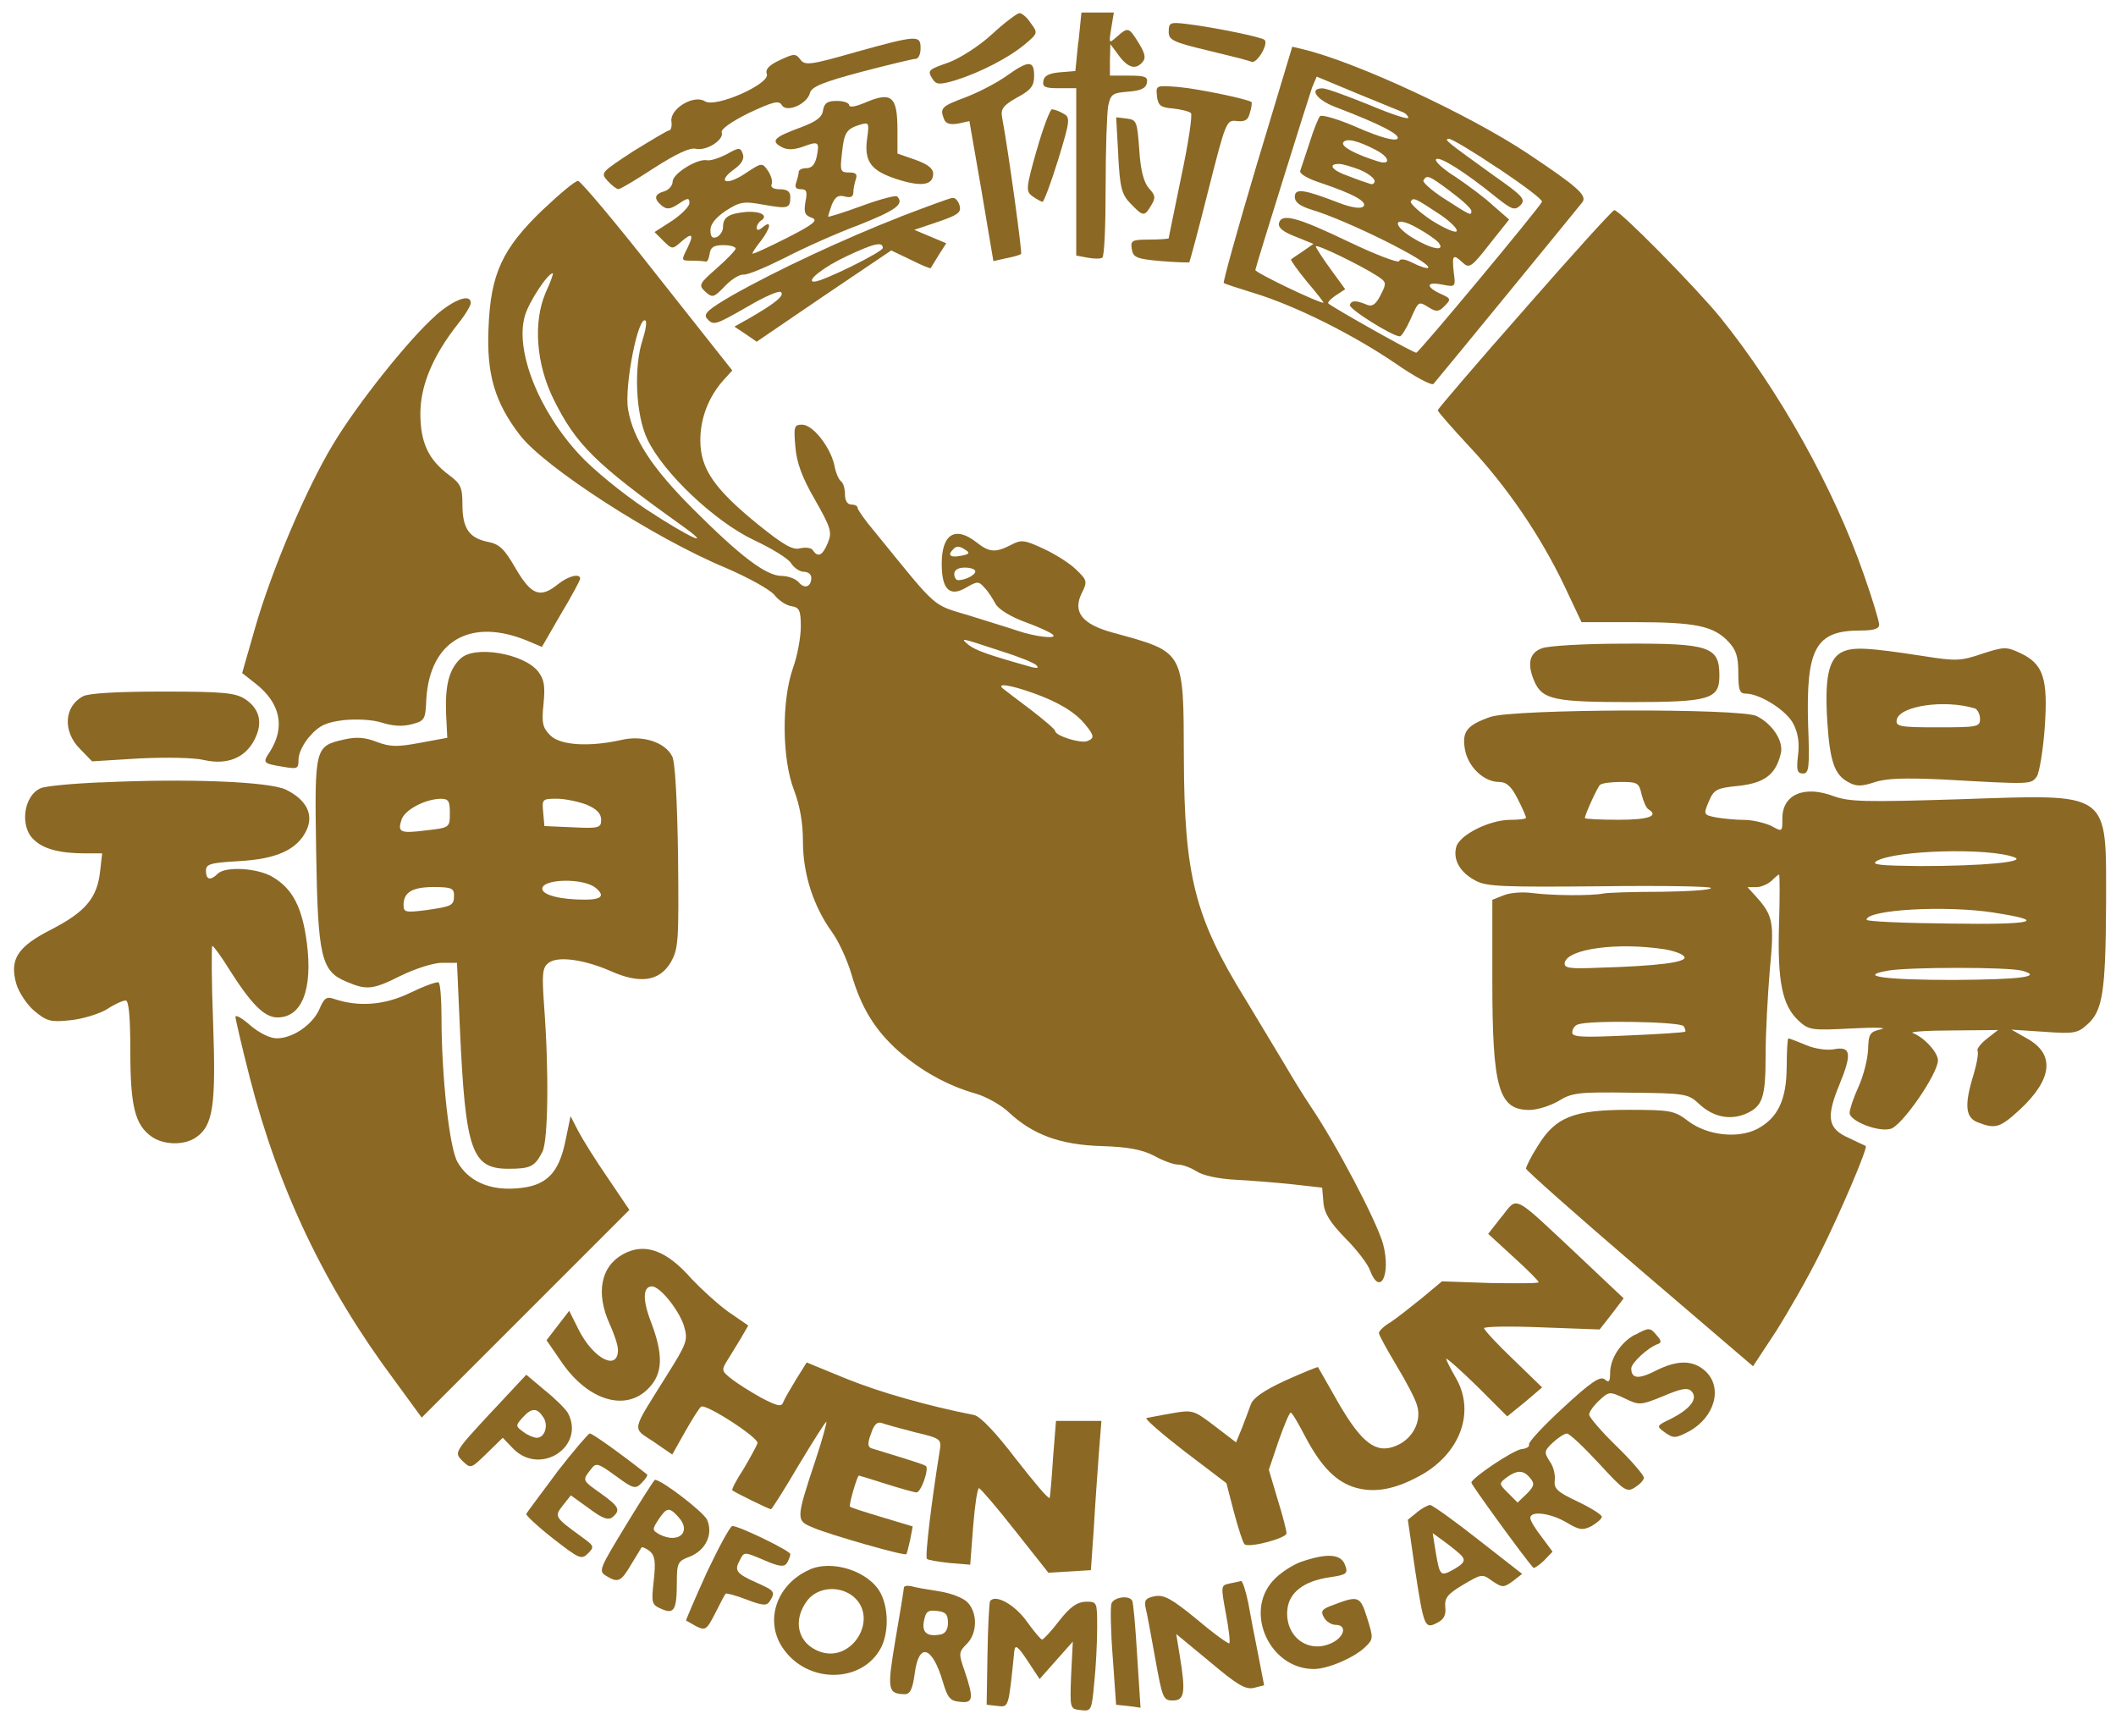
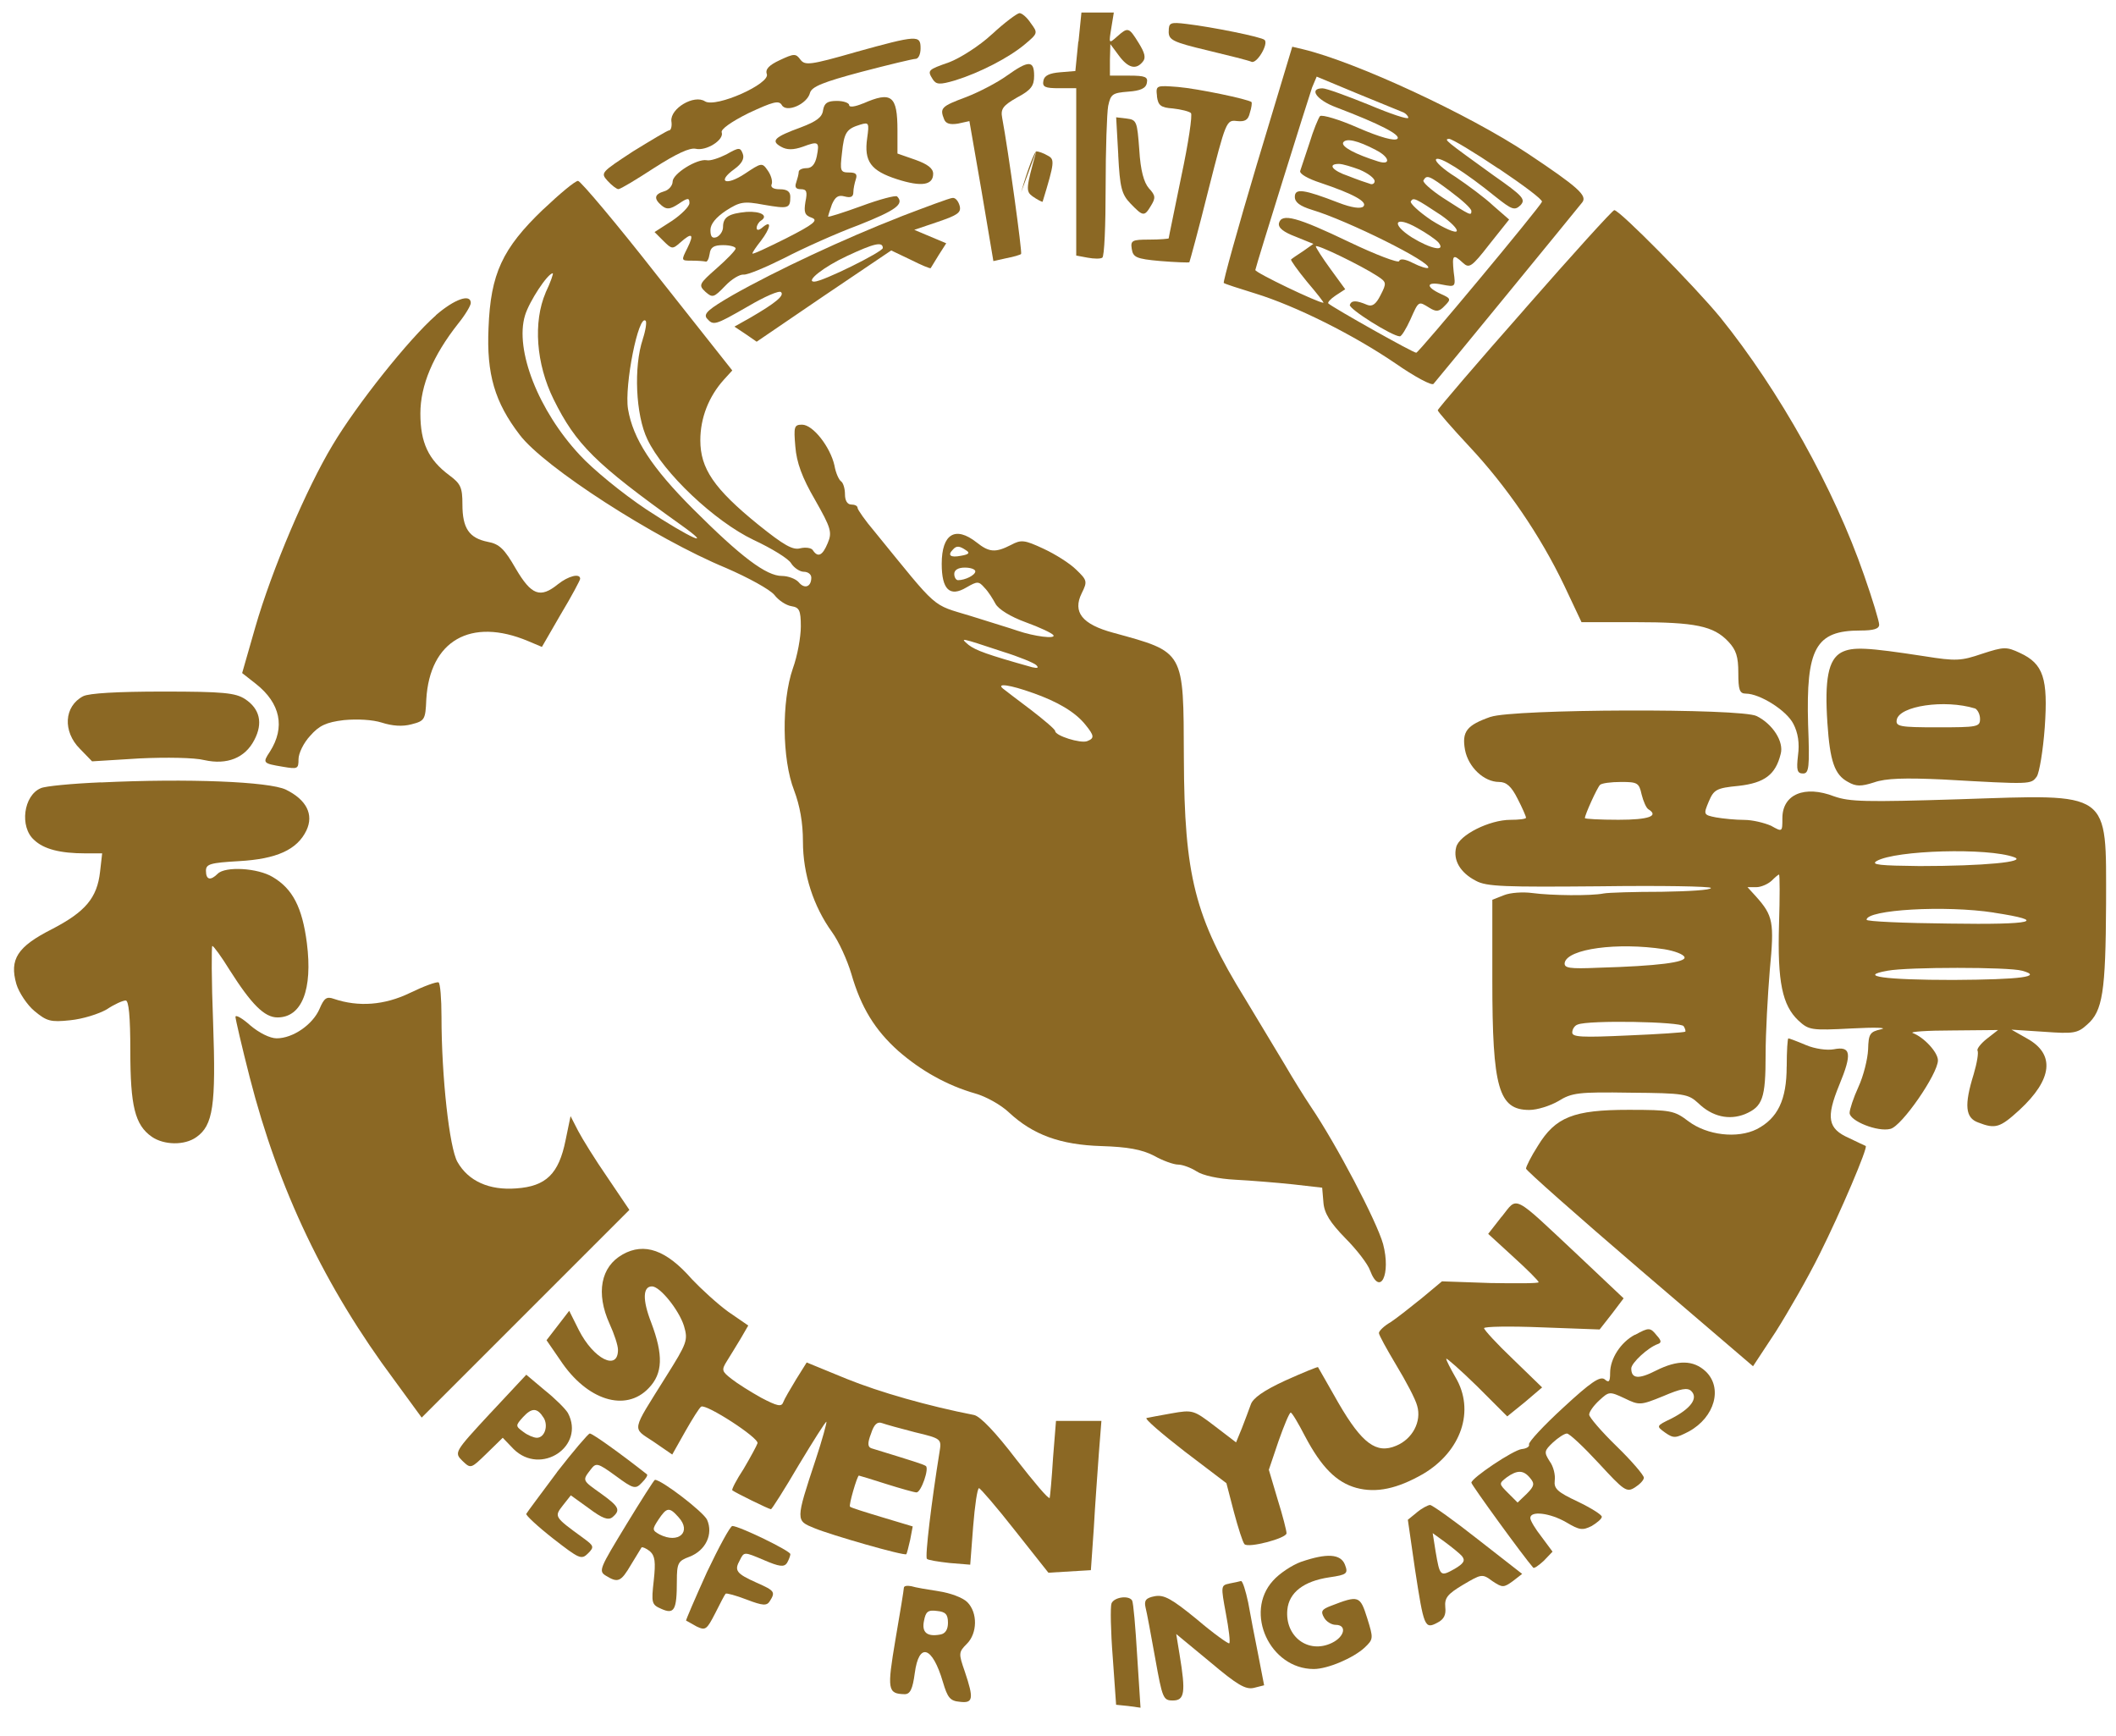
<svg xmlns="http://www.w3.org/2000/svg" version="1.0" viewBox="0 0 39 32" preserveAspectRatio="xMidYMid meet">
  <g fill="#8B6824">
    <path d="M18.286 0.628c-0.232 0.217-0.589 0.442-0.79 0.519-0.395 0.139-0.411 0.147-0.302 0.318 0.062 0.093 0.124 0.101 0.411 0.016 0.449-0.139 0.992-0.418 1.286-0.666 0.24-0.201 0.24-0.209 0.108-0.387-0.070-0.108-0.163-0.186-0.209-0.186-0.039 0-0.271 0.17-0.504 0.387z" />
    <path d="M19.874 0.767l-0.054 0.542-0.279 0.023c-0.201 0.016-0.294 0.062-0.31 0.155-0.023 0.116 0.031 0.139 0.287 0.139h0.318v3.084l0.209 0.039c0.124 0.023 0.24 0.023 0.271 0 0.039-0.016 0.062-0.604 0.062-1.294 0-0.697 0.023-1.371 0.047-1.503 0.047-0.217 0.077-0.24 0.372-0.263 0.225-0.016 0.325-0.062 0.341-0.163 0.023-0.108-0.031-0.132-0.325-0.132h-0.356v-0.294l0.008-0.287 0.155 0.209c0.17 0.232 0.318 0.271 0.442 0.116 0.062-0.070 0.039-0.163-0.077-0.349-0.178-0.287-0.194-0.294-0.395-0.116-0.155 0.139-0.155 0.132-0.108-0.155l0.047-0.287h-0.597l-0.054 0.535z" />
    <path d="M21.54 0.581c0 0.155 0.070 0.194 0.721 0.349 0.387 0.093 0.759 0.186 0.806 0.209 0.101 0.039 0.318-0.333 0.24-0.403-0.047-0.054-0.976-0.24-1.433-0.294-0.31-0.039-0.333-0.023-0.333 0.139z" />
    <path d="M15.768 0.961c-0.837 0.24-0.93 0.248-1.015 0.139-0.085-0.116-0.116-0.116-0.38 0.008-0.201 0.093-0.271 0.17-0.24 0.256 0.070 0.178-0.938 0.628-1.139 0.504-0.201-0.132-0.643 0.132-0.62 0.364 0.015 0.093-0.008 0.17-0.039 0.17s-0.325 0.178-0.666 0.387c-0.589 0.387-0.604 0.395-0.473 0.542 0.077 0.085 0.17 0.155 0.201 0.155 0.039 0 0.333-0.178 0.666-0.395 0.411-0.263 0.651-0.372 0.759-0.349 0.194 0.046 0.527-0.163 0.48-0.302-0.023-0.054 0.17-0.194 0.496-0.356 0.449-0.209 0.558-0.24 0.612-0.147 0.085 0.147 0.465-0.016 0.519-0.225 0.031-0.116 0.248-0.201 0.945-0.387 0.504-0.132 0.953-0.24 1-0.24 0.054 0 0.093-0.085 0.093-0.194 0-0.248-0.054-0.248-1.201 0.070z" />
    <path d="M23.167 3.022c-0.356 1.193-0.628 2.177-0.612 2.193s0.279 0.101 0.581 0.194c0.752 0.232 1.805 0.759 2.58 1.286 0.356 0.248 0.674 0.418 0.705 0.38 0.070-0.077 2.634-3.208 2.743-3.347 0.093-0.124-0.077-0.279-1.007-0.899-1.085-0.721-3.169-1.689-4.145-1.922l-0.194-0.046-0.651 2.162zM25.863 2.069c0.047 0.023 0.093 0.070 0.093 0.101 0 0.039-0.325-0.070-0.728-0.24-0.403-0.163-0.783-0.302-0.852-0.302-0.263 0-0.108 0.217 0.248 0.349 0.814 0.31 1.201 0.511 1.131 0.581-0.047 0.046-0.31-0.023-0.721-0.201-0.349-0.155-0.666-0.248-0.705-0.217-0.031 0.039-0.124 0.263-0.194 0.496-0.077 0.232-0.155 0.465-0.17 0.511-0.023 0.054 0.139 0.147 0.38 0.225 0.597 0.201 0.868 0.349 0.783 0.434-0.047 0.046-0.217 0.023-0.457-0.070-0.643-0.248-0.806-0.271-0.806-0.108 0 0.101 0.093 0.17 0.318 0.24 0.651 0.194 2.224 0.976 2.139 1.069-0.023 0.016-0.147-0.023-0.271-0.085-0.147-0.077-0.248-0.093-0.263-0.039-0.015 0.039-0.426-0.116-0.914-0.349-0.969-0.465-1.255-0.542-1.302-0.349-0.015 0.085 0.085 0.163 0.31 0.248l0.325 0.132-0.186 0.132c-0.108 0.070-0.209 0.139-0.225 0.155-0.015 0.008 0.116 0.194 0.294 0.411 0.178 0.209 0.318 0.387 0.302 0.387-0.101 0-1.263-0.558-1.255-0.604 0.023-0.116 0.976-3.161 1.046-3.363l0.085-0.201 0.744 0.31c0.411 0.17 0.798 0.325 0.852 0.349zM25.36 2.766c0.248 0.124 0.287 0.287 0.039 0.209-0.418-0.132-0.682-0.271-0.643-0.349 0.054-0.085 0.263-0.039 0.604 0.139zM27.622 3.107c0.449 0.302 0.814 0.573 0.798 0.612-0.039 0.101-2.27 2.782-2.317 2.782-0.047 0.008-1.519-0.821-1.619-0.907-0.023-0.016 0.039-0.085 0.132-0.147l0.178-0.116-0.271-0.372c-0.147-0.201-0.271-0.395-0.271-0.418 0-0.054 0.845 0.356 1.139 0.55 0.163 0.108 0.17 0.124 0.054 0.349-0.085 0.17-0.155 0.217-0.248 0.178-0.201-0.085-0.287-0.085-0.318 0-0.031 0.070 0.783 0.581 0.922 0.581 0.031 0 0.116-0.139 0.194-0.31 0.155-0.349 0.147-0.341 0.349-0.217 0.124 0.077 0.178 0.077 0.279-0.031 0.124-0.124 0.124-0.139-0.070-0.225-0.287-0.132-0.263-0.232 0.031-0.17 0.24 0.046 0.248 0.046 0.209-0.232-0.031-0.318-0.015-0.341 0.17-0.17 0.116 0.108 0.163 0.077 0.488-0.341l0.364-0.457-0.294-0.256c-0.155-0.147-0.473-0.38-0.69-0.527-0.225-0.139-0.387-0.287-0.364-0.325 0.047-0.077 0.535 0.232 1.1 0.69 0.302 0.24 0.349 0.256 0.457 0.155 0.101-0.108 0.047-0.17-0.496-0.55-0.891-0.643-0.922-0.666-0.821-0.674 0.054 0 0.465 0.248 0.914 0.55zM25.065 3.13c0.147 0.062 0.271 0.155 0.271 0.209 0 0.046-0.047 0.070-0.093 0.046-0.054-0.015-0.232-0.077-0.387-0.139-0.302-0.101-0.395-0.225-0.178-0.225 0.070 0 0.24 0.054 0.387 0.108zM26.739 3.533c0.209 0.155 0.38 0.31 0.38 0.356 0 0.093-0.015 0.085-0.519-0.24-0.225-0.147-0.387-0.294-0.364-0.325 0.062-0.108 0.101-0.093 0.504 0.209zM26.561 3.967c0.178 0.124 0.31 0.256 0.287 0.294s-0.232-0.054-0.465-0.201c-0.232-0.155-0.403-0.318-0.38-0.349 0.047-0.077 0.077-0.062 0.558 0.256zM26.514 4.471c0.139 0.178-0.147 0.116-0.488-0.093-0.403-0.256-0.318-0.411 0.093-0.178 0.17 0.093 0.349 0.217 0.395 0.271z" />
    <path d="M18.557 1.395c-0.17 0.124-0.511 0.302-0.752 0.395-0.457 0.17-0.488 0.201-0.403 0.411 0.031 0.077 0.108 0.101 0.256 0.077l0.209-0.046 0.225 1.294 0.217 1.286 0.24-0.054c0.132-0.023 0.256-0.062 0.271-0.077 0.023-0.023-0.232-1.883-0.349-2.51-0.031-0.163 0.015-0.225 0.271-0.372 0.263-0.139 0.318-0.217 0.318-0.403 0-0.287-0.101-0.287-0.504 0z" />
    <path d="M21.323 1.774c0.023 0.17 0.070 0.209 0.294 0.225 0.147 0.016 0.302 0.054 0.333 0.085s-0.047 0.558-0.178 1.17c-0.124 0.612-0.232 1.123-0.232 1.139 0 0.008-0.163 0.023-0.356 0.023-0.318 0-0.349 0.016-0.325 0.17s0.077 0.186 0.527 0.225c0.279 0.023 0.519 0.031 0.535 0.023 0.008-0.016 0.17-0.604 0.349-1.325 0.325-1.278 0.333-1.302 0.527-1.278 0.147 0.015 0.209-0.015 0.24-0.155 0.031-0.093 0.039-0.178 0.031-0.194-0.062-0.054-0.992-0.248-1.356-0.279-0.403-0.031-0.411-0.031-0.387 0.17z" />
    <path d="M15.907 1.906c-0.147 0.062-0.256 0.077-0.256 0.031 0-0.039-0.101-0.077-0.225-0.077-0.178 0-0.232 0.039-0.256 0.17-0.015 0.132-0.124 0.209-0.411 0.318-0.488 0.178-0.558 0.248-0.364 0.356 0.108 0.062 0.225 0.062 0.403 0 0.287-0.108 0.31-0.093 0.256 0.178-0.031 0.147-0.093 0.217-0.186 0.217-0.085 0-0.147 0.031-0.147 0.070s-0.023 0.124-0.046 0.194c-0.031 0.085-0.008 0.124 0.085 0.124 0.108 0 0.124 0.046 0.085 0.232-0.031 0.194-0.015 0.248 0.116 0.294 0.124 0.046 0.046 0.116-0.473 0.38-0.341 0.17-0.62 0.302-0.62 0.279s0.070-0.124 0.155-0.232c0.178-0.232 0.209-0.395 0.039-0.256-0.070 0.062-0.116 0.070-0.116 0.016 0-0.046 0.039-0.108 0.077-0.132 0.147-0.093 0-0.178-0.263-0.163-0.325 0.031-0.434 0.093-0.434 0.279 0 0.077-0.054 0.155-0.116 0.186-0.085 0.031-0.116-0.008-0.116-0.132 0-0.108 0.101-0.232 0.287-0.356 0.256-0.163 0.325-0.178 0.697-0.108 0.449 0.077 0.488 0.070 0.488-0.147 0-0.093-0.054-0.139-0.194-0.139-0.124 0-0.178-0.039-0.147-0.101 0.015-0.054-0.015-0.163-0.077-0.248-0.101-0.147-0.116-0.139-0.418 0.062-0.349 0.232-0.527 0.155-0.194-0.085 0.139-0.101 0.186-0.194 0.155-0.279-0.046-0.124-0.070-0.124-0.302 0.008-0.139 0.070-0.302 0.124-0.364 0.108-0.178-0.031-0.628 0.248-0.628 0.395 0 0.070-0.070 0.155-0.155 0.178-0.186 0.054-0.194 0.139-0.046 0.263 0.093 0.077 0.155 0.070 0.31-0.031 0.17-0.116 0.201-0.116 0.201-0.015 0 0.062-0.147 0.209-0.318 0.325l-0.325 0.209 0.163 0.163c0.155 0.155 0.17 0.155 0.31 0.031 0.217-0.194 0.263-0.163 0.132 0.101-0.116 0.232-0.116 0.232 0.077 0.232 0.108 0 0.217 0.008 0.256 0.016 0.031 0.016 0.062-0.046 0.077-0.139 0.015-0.124 0.077-0.163 0.248-0.163 0.132 0 0.232 0.031 0.232 0.062s-0.155 0.194-0.349 0.364c-0.325 0.287-0.341 0.31-0.209 0.434 0.132 0.116 0.155 0.108 0.364-0.108 0.116-0.124 0.271-0.217 0.341-0.209s0.403-0.132 0.744-0.302c0.341-0.178 0.961-0.457 1.379-0.612 0.682-0.271 0.845-0.387 0.705-0.527-0.031-0.023-0.325 0.054-0.659 0.178-0.341 0.124-0.612 0.209-0.612 0.194s0.031-0.116 0.070-0.225c0.062-0.139 0.116-0.178 0.232-0.147s0.163 0.008 0.163-0.077c0-0.062 0.023-0.17 0.046-0.24 0.031-0.093 0-0.124-0.124-0.124-0.163 0-0.17-0.031-0.132-0.356 0.039-0.387 0.085-0.449 0.341-0.527 0.155-0.046 0.163-0.031 0.124 0.248-0.062 0.434 0.070 0.604 0.55 0.759 0.457 0.147 0.666 0.108 0.666-0.101 0-0.101-0.108-0.178-0.325-0.256l-0.333-0.116v-0.426c0-0.643-0.108-0.728-0.635-0.496z" />
-     <path d="M19.107 2.766c-0.201 0.713-0.201 0.759-0.077 0.852 0.077 0.054 0.163 0.101 0.186 0.101s0.155-0.349 0.287-0.775c0.225-0.736 0.225-0.783 0.093-0.852-0.077-0.046-0.17-0.077-0.209-0.077-0.031 0-0.163 0.341-0.279 0.752z" />
+     <path d="M19.107 2.766c-0.201 0.713-0.201 0.759-0.077 0.852 0.077 0.054 0.163 0.101 0.186 0.101c0.225-0.736 0.225-0.783 0.093-0.852-0.077-0.046-0.17-0.077-0.209-0.077-0.031 0-0.163 0.341-0.279 0.752z" />
    <path d="M20.61 2.859c0.031 0.597 0.062 0.721 0.225 0.891 0.232 0.24 0.256 0.248 0.38 0.039 0.085-0.139 0.085-0.186-0.039-0.318-0.093-0.108-0.155-0.325-0.178-0.713-0.039-0.519-0.047-0.55-0.232-0.573l-0.194-0.023 0.039 0.697z" />
    <path d="M10.011 3.859c-0.752 0.721-0.969 1.185-1.007 2.185-0.039 0.852 0.116 1.371 0.573 1.968 0.449 0.597 2.495 1.914 3.804 2.456 0.411 0.178 0.806 0.395 0.891 0.496 0.077 0.101 0.217 0.194 0.318 0.209 0.139 0.023 0.17 0.070 0.17 0.372 0 0.194-0.062 0.542-0.147 0.775-0.209 0.604-0.201 1.674 0.023 2.247 0.108 0.287 0.163 0.597 0.163 0.945 0 0.597 0.194 1.193 0.535 1.666 0.124 0.17 0.279 0.511 0.356 0.767 0.178 0.62 0.434 1.038 0.868 1.426 0.418 0.364 0.899 0.635 1.418 0.783 0.194 0.054 0.473 0.209 0.62 0.349 0.442 0.411 0.945 0.597 1.705 0.62 0.48 0.015 0.744 0.062 0.969 0.178 0.163 0.093 0.364 0.163 0.442 0.163s0.232 0.054 0.341 0.124c0.116 0.077 0.403 0.139 0.713 0.155 0.287 0.015 0.767 0.054 1.061 0.085l0.542 0.062 0.023 0.271c0.015 0.201 0.124 0.372 0.403 0.659 0.209 0.209 0.418 0.48 0.457 0.597 0.186 0.488 0.387 0.070 0.24-0.488-0.116-0.418-0.86-1.836-1.333-2.534-0.124-0.186-0.341-0.535-0.48-0.775-0.147-0.24-0.473-0.79-0.728-1.209-0.93-1.503-1.123-2.27-1.131-4.44-0.008-1.991 0.023-1.945-1.302-2.309-0.573-0.155-0.752-0.38-0.581-0.728 0.108-0.217 0.101-0.24-0.101-0.434-0.116-0.116-0.387-0.287-0.604-0.387-0.349-0.163-0.411-0.17-0.597-0.070-0.287 0.147-0.403 0.139-0.635-0.046-0.395-0.31-0.643-0.155-0.643 0.395 0 0.473 0.147 0.62 0.457 0.434 0.201-0.116 0.225-0.116 0.333 0.008 0.070 0.070 0.155 0.209 0.201 0.294 0.054 0.101 0.279 0.24 0.558 0.341 0.256 0.093 0.488 0.201 0.511 0.24 0.039 0.070-0.349 0.023-0.666-0.085-0.108-0.039-0.496-0.155-0.86-0.271-0.736-0.225-0.573-0.085-1.767-1.55-0.178-0.209-0.318-0.411-0.318-0.442 0-0.039-0.054-0.062-0.116-0.062-0.070 0-0.116-0.070-0.116-0.186 0-0.108-0.031-0.209-0.070-0.24-0.039-0.023-0.101-0.155-0.124-0.294-0.077-0.341-0.395-0.752-0.597-0.752-0.147 0-0.155 0.039-0.124 0.403 0.023 0.294 0.124 0.573 0.364 0.984 0.294 0.519 0.318 0.597 0.232 0.798-0.093 0.225-0.178 0.271-0.271 0.132-0.023-0.046-0.132-0.062-0.232-0.039-0.139 0.039-0.302-0.054-0.775-0.434-0.821-0.666-1.069-1.038-1.069-1.557 0-0.411 0.155-0.806 0.434-1.116l0.155-0.17-1.379-1.743c-0.752-0.961-1.418-1.751-1.464-1.751-0.054 0-0.341 0.24-0.643 0.527zM10.057 5.393c-0.232 0.542-0.178 1.309 0.147 1.968 0.411 0.829 0.767 1.185 2.34 2.309 0.643 0.457 0.186 0.256-0.628-0.279-0.442-0.294-0.992-0.744-1.232-1.007-0.759-0.814-1.201-1.937-1.007-2.572 0.077-0.256 0.418-0.775 0.511-0.775 0.015 0-0.039 0.163-0.132 0.356zM11.847 6.253c-0.17 0.504-0.132 1.395 0.085 1.844 0.294 0.62 1.24 1.511 1.953 1.852 0.333 0.155 0.651 0.349 0.697 0.434 0.054 0.085 0.163 0.155 0.232 0.155 0.077 0 0.139 0.046 0.139 0.108 0 0.17-0.124 0.217-0.232 0.085-0.054-0.062-0.194-0.116-0.31-0.116-0.287 0-0.752-0.349-1.635-1.232-0.767-0.767-1.108-1.294-1.201-1.844-0.070-0.434 0.194-1.759 0.325-1.627 0.023 0.023 0 0.178-0.054 0.341zM17.805 10.142c0.077 0.046 0.054 0.077-0.093 0.101-0.194 0.039-0.256-0.008-0.147-0.116 0.062-0.070 0.116-0.070 0.24 0.015zM17.976 10.53c0 0.070-0.186 0.163-0.318 0.163-0.039 0-0.070-0.054-0.070-0.116 0-0.070 0.070-0.116 0.194-0.116 0.108 0 0.194 0.031 0.194 0.070zM18.479 12.010c0.302 0.093 0.581 0.209 0.62 0.248 0.054 0.054 0.023 0.062-0.077 0.039-0.829-0.232-1.038-0.31-1.17-0.411-0.163-0.139-0.17-0.139 0.628 0.124zM19.030 12.769c0.465 0.163 0.79 0.356 0.976 0.589 0.163 0.201 0.17 0.248 0.031 0.302-0.124 0.046-0.589-0.101-0.589-0.186 0-0.031-0.201-0.201-0.442-0.387-0.248-0.186-0.48-0.364-0.519-0.395-0.132-0.108 0.132-0.070 0.542 0.077z" />
    <path d="M16.589 3.998c-1.015 0.395-2.278 0.984-3.084 1.441-0.442 0.256-0.542 0.341-0.48 0.426 0.124 0.139 0.139 0.139 0.759-0.217 0.302-0.178 0.581-0.302 0.612-0.263 0.062 0.062-0.093 0.194-0.558 0.465l-0.302 0.17 0.209 0.139 0.201 0.139 1.24-0.845 1.24-0.837 0.356 0.17c0.201 0.101 0.364 0.17 0.372 0.155s0.077-0.124 0.147-0.24l0.139-0.217-0.589-0.248 0.434-0.147c0.364-0.124 0.434-0.17 0.403-0.294-0.023-0.085-0.077-0.155-0.132-0.147-0.047 0-0.48 0.163-0.969 0.349zM16.271 4.571c0 0.070-1.108 0.62-1.263 0.62-0.17 0 0.17-0.271 0.604-0.473 0.496-0.232 0.659-0.271 0.659-0.147z" />
    <path d="M28.103 5.695c-0.883 1-1.604 1.844-1.604 1.867s0.263 0.325 0.581 0.666c0.682 0.728 1.302 1.627 1.751 2.565l0.318 0.674h0.984c1.116 0 1.449 0.070 1.72 0.356 0.147 0.155 0.186 0.279 0.186 0.581 0 0.31 0.023 0.38 0.139 0.38 0.256 0 0.752 0.31 0.876 0.558 0.085 0.163 0.116 0.356 0.085 0.581-0.031 0.271-0.016 0.333 0.093 0.333s0.124-0.108 0.093-0.907c-0.039-1.402 0.139-1.728 0.961-1.728 0.248 0 0.349-0.031 0.349-0.108 0-0.062-0.124-0.473-0.279-0.914-0.55-1.588-1.557-3.394-2.65-4.75-0.465-0.566-1.852-1.976-1.953-1.976-0.031 0-0.775 0.821-1.65 1.821z" />
    <path d="M8.035 5.811c-0.496 0.434-1.464 1.65-1.906 2.394-0.48 0.798-1.116 2.286-1.426 3.363l-0.24 0.837 0.256 0.201c0.449 0.356 0.542 0.798 0.256 1.247-0.139 0.209-0.132 0.217 0.24 0.279 0.271 0.046 0.287 0.039 0.287-0.139 0-0.108 0.093-0.302 0.217-0.434 0.163-0.186 0.294-0.248 0.62-0.287 0.248-0.023 0.527-0.008 0.697 0.046 0.194 0.062 0.38 0.077 0.55 0.031 0.24-0.062 0.256-0.085 0.271-0.457 0.062-1.085 0.821-1.519 1.875-1.077l0.256 0.108 0.349-0.604c0.201-0.333 0.356-0.628 0.356-0.651 0-0.108-0.217-0.054-0.411 0.101-0.325 0.263-0.488 0.201-0.775-0.287-0.209-0.364-0.302-0.457-0.519-0.496-0.341-0.070-0.465-0.248-0.465-0.69 0-0.31-0.031-0.38-0.24-0.535-0.387-0.287-0.535-0.604-0.535-1.139 0-0.519 0.232-1.069 0.697-1.658 0.132-0.163 0.232-0.333 0.232-0.38 0-0.178-0.302-0.070-0.643 0.225z" />
-     <path d="M28.42 11.948c-0.24 0.085-0.279 0.302-0.132 0.628 0.147 0.318 0.38 0.364 1.759 0.364 1.472 0 1.643-0.054 1.643-0.488 0-0.535-0.178-0.597-1.759-0.589-0.713 0-1.395 0.039-1.511 0.085z" />
    <path d="M33.937 12.025c-0.24 0.132-0.31 0.496-0.256 1.302 0.047 0.705 0.132 0.953 0.38 1.085 0.147 0.085 0.24 0.085 0.48 0.008 0.217-0.077 0.573-0.085 1.263-0.054 1.643 0.093 1.627 0.093 1.736-0.054 0.047-0.070 0.116-0.48 0.147-0.907 0.062-0.899-0.023-1.17-0.457-1.371-0.248-0.116-0.294-0.116-0.697 0.015-0.387 0.132-0.48 0.139-1.062 0.046-1.062-0.163-1.325-0.178-1.534-0.070zM36.401 13.056c0.047 0.023 0.093 0.108 0.093 0.194 0 0.147-0.047 0.155-0.783 0.155-0.697 0-0.775-0.015-0.752-0.139 0.047-0.256 0.883-0.38 1.441-0.209z" />
-     <path d="M8.484 12.141c-0.209 0.201-0.279 0.488-0.263 0.992l0.023 0.465-0.504 0.093c-0.411 0.077-0.542 0.077-0.79-0.015-0.217-0.085-0.372-0.101-0.612-0.046-0.535 0.124-0.542 0.139-0.511 2.061 0.031 1.96 0.093 2.208 0.558 2.402 0.38 0.163 0.488 0.147 1.015-0.116 0.256-0.124 0.589-0.232 0.744-0.232h0.279l0.054 1.216c0.101 2.247 0.217 2.58 0.891 2.58 0.411 0 0.488-0.039 0.628-0.31 0.108-0.201 0.124-1.503 0.031-2.712-0.039-0.558-0.031-0.682 0.077-0.767 0.163-0.139 0.659-0.070 1.154 0.147 0.542 0.24 0.891 0.186 1.1-0.155 0.147-0.256 0.155-0.38 0.139-1.96-0.015-1.038-0.054-1.751-0.108-1.844-0.132-0.263-0.55-0.395-0.938-0.302-0.589 0.132-1.123 0.101-1.309-0.085-0.139-0.139-0.163-0.225-0.124-0.581 0.031-0.325 0.015-0.449-0.101-0.597-0.263-0.333-1.185-0.488-1.433-0.232zM8.291 14.985c0 0.263 0 0.271-0.426 0.318-0.488 0.062-0.542 0.039-0.465-0.194 0.054-0.178 0.426-0.38 0.721-0.387 0.147 0 0.17 0.039 0.17 0.263zM10.809 14.83c0.186 0.077 0.271 0.163 0.271 0.279 0 0.147-0.039 0.163-0.519 0.139l-0.527-0.023-0.023-0.256c-0.023-0.24-0.015-0.248 0.256-0.248 0.147 0 0.395 0.054 0.542 0.108zM10.979 16.364c0.178 0.147 0.108 0.217-0.201 0.217-0.449 0-0.783-0.085-0.783-0.201 0-0.186 0.767-0.201 0.984-0.015zM8.368 16.496c0 0.194-0.031 0.209-0.519 0.279-0.372 0.047-0.411 0.039-0.411-0.093 0-0.24 0.163-0.333 0.558-0.333 0.318 0 0.372 0.023 0.372 0.147z" />
    <path d="M1.534 12.831c-0.356 0.186-0.38 0.651-0.062 0.969l0.225 0.232 0.876-0.054c0.488-0.023 1.015-0.015 1.193 0.031 0.418 0.093 0.752-0.039 0.922-0.372 0.163-0.31 0.101-0.573-0.17-0.752-0.178-0.116-0.403-0.139-1.511-0.139-0.852 0-1.364 0.031-1.472 0.085z" />
    <path d="M27.475 13.211c-0.442 0.155-0.535 0.271-0.473 0.612 0.062 0.318 0.349 0.589 0.628 0.589 0.132 0 0.225 0.077 0.341 0.31 0.085 0.163 0.155 0.325 0.155 0.349s-0.132 0.039-0.287 0.039c-0.387 0-0.945 0.279-1 0.504-0.062 0.24 0.077 0.473 0.364 0.62 0.194 0.108 0.542 0.116 2.278 0.101 1.131-0.015 2.053 0 2.053 0.031 0 0.039-0.411 0.062-0.907 0.070-0.504 0-0.984 0.015-1.069 0.031-0.232 0.047-0.969 0.039-1.317-0.008-0.17-0.023-0.403-0.008-0.519 0.039l-0.217 0.085v1.488c0 1.984 0.116 2.386 0.682 2.386 0.147 0 0.387-0.077 0.535-0.163 0.248-0.155 0.372-0.17 1.325-0.155 1 0.008 1.069 0.023 1.255 0.194 0.256 0.248 0.566 0.318 0.86 0.201 0.325-0.139 0.38-0.287 0.38-1.1 0-0.395 0.039-1.093 0.077-1.557 0.085-0.883 0.062-1-0.256-1.356l-0.155-0.17h0.163c0.085 0 0.209-0.054 0.279-0.116 0.062-0.062 0.124-0.116 0.139-0.116s0.016 0.418 0 0.922c-0.031 1.061 0.062 1.488 0.356 1.767 0.194 0.178 0.232 0.186 0.984 0.147 0.426-0.023 0.674-0.015 0.542 0.015-0.209 0.047-0.232 0.085-0.24 0.372-0.008 0.178-0.085 0.488-0.178 0.69s-0.163 0.418-0.163 0.48c0 0.147 0.519 0.356 0.752 0.294 0.209-0.047 0.876-1.015 0.876-1.263 0-0.147-0.256-0.426-0.465-0.504-0.062-0.023 0.263-0.047 0.728-0.047l0.845-0.008-0.209 0.163c-0.108 0.085-0.186 0.186-0.17 0.217 0.023 0.031-0.008 0.225-0.070 0.434-0.178 0.573-0.155 0.806 0.085 0.891 0.318 0.124 0.403 0.093 0.759-0.232 0.612-0.566 0.659-1.030 0.139-1.317l-0.287-0.163 0.597 0.039c0.542 0.039 0.62 0.031 0.798-0.132 0.287-0.248 0.341-0.604 0.349-2.224 0-2.107 0.116-2.022-2.712-1.929-1.728 0.054-2.015 0.046-2.301-0.054-0.542-0.209-0.953-0.039-0.953 0.403 0 0.256 0 0.256-0.209 0.139-0.124-0.054-0.341-0.108-0.496-0.108s-0.387-0.023-0.519-0.046c-0.232-0.046-0.232-0.054-0.132-0.294 0.093-0.217 0.139-0.248 0.55-0.287 0.48-0.054 0.682-0.209 0.775-0.589 0.062-0.225-0.147-0.55-0.442-0.697-0.279-0.147-4.494-0.132-4.905 0.015zM30.257 14.644c0.031 0.124 0.085 0.248 0.124 0.271 0.201 0.124 0.008 0.194-0.55 0.194-0.341 0-0.62-0.015-0.62-0.031 0-0.062 0.225-0.558 0.279-0.612 0.031-0.031 0.201-0.054 0.387-0.054 0.302 0 0.333 0.015 0.38 0.232zM37.122 15.799c0.248 0.085-0.558 0.163-1.743 0.163-0.721-0.008-0.907-0.023-0.79-0.093 0.349-0.201 2.053-0.248 2.534-0.070zM36.75 16.821c1.015 0.155 0.744 0.225-0.821 0.201-0.837-0.008-1.526-0.039-1.526-0.070 0-0.186 1.449-0.271 2.348-0.132zM30.675 17.495c0.186 0.031 0.356 0.093 0.372 0.147 0.031 0.093-0.488 0.163-1.588 0.194-0.535 0.023-0.635 0.008-0.62-0.093 0.054-0.256 0.969-0.38 1.836-0.248zM37.269 17.891c0.395 0.108-0.016 0.163-1.271 0.17-1.255 0-1.774-0.070-1.209-0.17 0.372-0.070 2.239-0.070 2.479 0zM31.031 18.913c0.031 0.047 0.039 0.093 0.031 0.101-0.015 0.015-0.496 0.047-1.054 0.070-0.852 0.039-1.030 0.031-1.030-0.054 0-0.062 0.047-0.132 0.101-0.147 0.194-0.085 1.906-0.054 1.953 0.031z" />
    <path d="M1.86 14.419c-0.535 0.023-1.030 0.070-1.108 0.108-0.318 0.132-0.395 0.713-0.124 0.953 0.178 0.17 0.48 0.248 0.945 0.248h0.31l-0.039 0.341c-0.054 0.48-0.271 0.736-0.883 1.054-0.643 0.325-0.79 0.558-0.659 1.015 0.046 0.155 0.201 0.387 0.333 0.496 0.225 0.186 0.294 0.209 0.659 0.17 0.232-0.023 0.527-0.116 0.674-0.201 0.139-0.093 0.294-0.163 0.349-0.163s0.085 0.287 0.085 0.93c0 1.015 0.085 1.364 0.395 1.581 0.225 0.155 0.604 0.163 0.821 0.008 0.31-0.217 0.364-0.581 0.31-2.107-0.031-0.783-0.031-1.418-0.015-1.418 0.023 0 0.17 0.201 0.318 0.442 0.403 0.635 0.643 0.876 0.883 0.876 0.449 0 0.651-0.511 0.542-1.371-0.085-0.659-0.263-1-0.628-1.216-0.279-0.17-0.876-0.201-1.015-0.062-0.132 0.132-0.217 0.116-0.217-0.054 0-0.124 0.077-0.147 0.612-0.178 0.69-0.039 1.069-0.209 1.24-0.566 0.139-0.294 0-0.566-0.38-0.752-0.31-0.147-1.798-0.209-3.409-0.132z" />
    <path d="M7.554 18.301c-0.465 0.225-0.945 0.263-1.402 0.108-0.132-0.047-0.178-0.015-0.263 0.186-0.124 0.287-0.488 0.542-0.79 0.542-0.124 0-0.325-0.101-0.488-0.24-0.147-0.132-0.271-0.201-0.271-0.155 0 0.039 0.116 0.542 0.263 1.116 0.527 2.061 1.387 3.866 2.665 5.579l0.504 0.69 3.828-3.828-0.403-0.597c-0.225-0.325-0.465-0.713-0.542-0.86l-0.139-0.271-0.093 0.449c-0.124 0.612-0.356 0.845-0.907 0.883-0.496 0.039-0.883-0.132-1.085-0.488-0.147-0.256-0.294-1.565-0.294-2.681 0-0.325-0.023-0.612-0.054-0.628-0.039-0.015-0.271 0.070-0.527 0.194z" />
    <path d="M32.93 19.657c0 0.612-0.163 0.953-0.55 1.154-0.356 0.178-0.914 0.116-1.263-0.147-0.256-0.194-0.318-0.209-1.1-0.209-1.015 0-1.348 0.132-1.674 0.666-0.124 0.194-0.217 0.38-0.217 0.418 0 0.031 0.945 0.868 2.092 1.852l2.092 1.79 0.418-0.635c0.225-0.356 0.597-1 0.814-1.441 0.38-0.759 0.891-1.96 0.845-1.984-0.016-0.008-0.155-0.070-0.31-0.147-0.387-0.17-0.426-0.372-0.178-0.976 0.24-0.581 0.217-0.721-0.101-0.659-0.124 0.023-0.349-0.008-0.511-0.077s-0.31-0.124-0.325-0.124c-0.016 0-0.031 0.232-0.031 0.519z" />
    <path d="M27.677 22.423l-0.248 0.318 0.465 0.426c0.256 0.232 0.465 0.442 0.465 0.465s-0.403 0.023-0.891 0.015l-0.891-0.031-0.372 0.31c-0.201 0.163-0.457 0.364-0.573 0.442-0.124 0.070-0.217 0.163-0.217 0.201s0.147 0.302 0.318 0.589c0.178 0.294 0.356 0.628 0.387 0.752 0.085 0.287-0.085 0.612-0.387 0.736-0.364 0.155-0.628-0.039-1.061-0.783-0.201-0.356-0.372-0.651-0.38-0.666-0.008-0.008-0.279 0.101-0.604 0.248-0.403 0.186-0.597 0.325-0.635 0.442-0.031 0.093-0.108 0.287-0.163 0.434l-0.108 0.263-0.395-0.302c-0.387-0.294-0.403-0.302-0.798-0.232-0.217 0.039-0.426 0.077-0.457 0.085-0.039 0.015 0.279 0.287 0.697 0.612l0.775 0.589 0.139 0.535c0.077 0.287 0.163 0.558 0.194 0.589 0.070 0.077 0.775-0.108 0.775-0.201 0-0.047-0.070-0.325-0.163-0.62l-0.163-0.55 0.178-0.527c0.101-0.287 0.201-0.527 0.225-0.527s0.139 0.194 0.263 0.434c0.302 0.573 0.581 0.852 0.945 0.953 0.372 0.101 0.759 0.015 1.232-0.256 0.705-0.418 0.961-1.17 0.597-1.782-0.093-0.163-0.17-0.31-0.17-0.341 0-0.023 0.256 0.201 0.566 0.504l0.558 0.558 0.325-0.263 0.318-0.271-0.535-0.519c-0.294-0.279-0.535-0.542-0.535-0.573s0.48-0.039 1.069-0.015l1.061 0.039 0.225-0.287 0.217-0.287-0.829-0.783c-1.24-1.162-1.116-1.1-1.418-0.721z" />
    <path d="M11.475 23.121c-0.403 0.225-0.496 0.713-0.24 1.278 0.085 0.186 0.155 0.395 0.155 0.48 0 0.395-0.449 0.17-0.721-0.364l-0.178-0.356-0.418 0.542 0.256 0.372c0.488 0.736 1.201 0.961 1.627 0.511 0.263-0.271 0.271-0.612 0.046-1.209-0.163-0.418-0.155-0.666 0.015-0.666 0.147 0 0.496 0.434 0.589 0.728 0.077 0.263 0.062 0.31-0.333 0.938-0.643 1.030-0.628 0.93-0.232 1.193l0.349 0.24 0.24-0.426c0.132-0.232 0.263-0.442 0.294-0.457 0.093-0.054 1.062 0.573 1.038 0.674-0.015 0.047-0.132 0.263-0.256 0.473-0.132 0.201-0.225 0.38-0.209 0.395 0.046 0.039 0.674 0.349 0.713 0.349 0.015 0 0.248-0.364 0.511-0.814 0.271-0.449 0.496-0.806 0.511-0.798 0.008 0.015-0.077 0.333-0.201 0.705-0.372 1.123-0.364 1.116-0.023 1.255 0.294 0.124 1.666 0.519 1.697 0.48 0.008-0.008 0.039-0.124 0.070-0.263l0.047-0.248-0.566-0.17c-0.31-0.093-0.581-0.178-0.589-0.194-0.031-0.015 0.132-0.573 0.163-0.573 0.008 0 0.24 0.070 0.504 0.155 0.271 0.085 0.519 0.155 0.558 0.155 0.085 0 0.24-0.449 0.17-0.488-0.047-0.031-0.217-0.085-1-0.325-0.070-0.023-0.077-0.093-0.008-0.271 0.054-0.17 0.116-0.225 0.201-0.194 0.062 0.023 0.341 0.101 0.612 0.17 0.488 0.116 0.488 0.124 0.449 0.364-0.147 0.907-0.271 1.937-0.232 1.968 0.015 0.023 0.209 0.054 0.418 0.077l0.38 0.031 0.054-0.705c0.031-0.387 0.077-0.705 0.108-0.705 0.023 0 0.325 0.349 0.659 0.775l0.62 0.783 0.783-0.047 0.054-0.775c0.023-0.426 0.070-1.046 0.093-1.379l0.047-0.597h-0.837l-0.054 0.674c-0.023 0.38-0.054 0.713-0.062 0.744-0.015 0.039-0.287-0.287-0.62-0.713-0.372-0.488-0.659-0.79-0.775-0.814-0.837-0.163-1.736-0.418-2.348-0.666l-0.736-0.302-0.194 0.31c-0.108 0.178-0.217 0.364-0.24 0.426-0.031 0.085-0.108 0.070-0.403-0.085-0.194-0.108-0.442-0.263-0.55-0.349-0.178-0.139-0.186-0.163-0.085-0.325 0.062-0.101 0.178-0.287 0.256-0.418l0.139-0.24-0.372-0.256c-0.201-0.147-0.496-0.418-0.666-0.597-0.473-0.542-0.876-0.682-1.278-0.457z" />
    <path d="M30.133 24.6c-0.263 0.139-0.457 0.442-0.457 0.705 0 0.163-0.023 0.186-0.101 0.116-0.085-0.062-0.256 0.054-0.759 0.519-0.364 0.333-0.651 0.643-0.635 0.682s-0.047 0.077-0.132 0.085c-0.155 0.015-0.93 0.535-0.93 0.62 0 0.039 0.961 1.364 1.139 1.565 0.015 0.023 0.101-0.039 0.194-0.124l0.163-0.17-0.201-0.271c-0.116-0.147-0.209-0.302-0.209-0.349 0-0.139 0.364-0.093 0.659 0.077 0.248 0.147 0.302 0.155 0.473 0.070 0.101-0.062 0.186-0.132 0.186-0.17s-0.201-0.163-0.442-0.279c-0.38-0.178-0.442-0.24-0.426-0.387 0.015-0.101-0.023-0.263-0.093-0.356-0.108-0.17-0.101-0.194 0.062-0.349 0.093-0.085 0.209-0.163 0.256-0.163s0.31 0.248 0.589 0.55c0.465 0.504 0.511 0.542 0.666 0.442 0.085-0.054 0.163-0.132 0.163-0.178s-0.225-0.31-0.504-0.581c-0.279-0.271-0.504-0.535-0.504-0.581 0-0.054 0.085-0.17 0.186-0.263 0.178-0.163 0.186-0.17 0.465-0.039 0.271 0.132 0.294 0.132 0.713-0.039 0.325-0.139 0.449-0.163 0.519-0.093 0.132 0.132-0.015 0.325-0.364 0.504-0.287 0.139-0.287 0.139-0.116 0.263 0.155 0.108 0.194 0.101 0.434-0.023 0.48-0.263 0.628-0.806 0.31-1.108-0.225-0.209-0.511-0.217-0.914-0.015-0.318 0.163-0.457 0.155-0.457-0.039 0-0.101 0.31-0.387 0.488-0.449 0.070-0.023 0.070-0.062-0.015-0.155-0.124-0.155-0.147-0.155-0.403-0.015zM28.203 27.243c0.085 0.101 0.077 0.147-0.062 0.287l-0.17 0.163-0.17-0.17c-0.178-0.178-0.178-0.178-0.031-0.294 0.194-0.139 0.31-0.139 0.434 0.015z" />
    <path d="M9.034 26.049c-0.659 0.713-0.666 0.721-0.511 0.876 0.155 0.147 0.155 0.147 0.449-0.139l0.294-0.287 0.201 0.209c0.504 0.496 1.325-0.054 1-0.666-0.046-0.077-0.232-0.263-0.426-0.418l-0.341-0.287-0.666 0.713zM10.018 26.127c0.093 0.147 0.023 0.372-0.124 0.372-0.054 0-0.17-0.047-0.248-0.108-0.147-0.108-0.147-0.116-0.008-0.271 0.163-0.178 0.263-0.178 0.38 0.008z" />
    <path d="M10.266 27.134c-0.294 0.395-0.55 0.736-0.566 0.767-0.015 0.023 0.209 0.232 0.496 0.457 0.48 0.372 0.519 0.395 0.643 0.271 0.116-0.116 0.108-0.139-0.085-0.279-0.542-0.395-0.542-0.395-0.38-0.604l0.147-0.186 0.333 0.24c0.248 0.186 0.356 0.225 0.434 0.163 0.155-0.132 0.124-0.194-0.209-0.434-0.349-0.248-0.349-0.24-0.194-0.442 0.101-0.132 0.124-0.132 0.465 0.116 0.325 0.24 0.364 0.248 0.48 0.124 0.070-0.070 0.116-0.139 0.093-0.155-0.473-0.372-1-0.752-1.054-0.752-0.031 0.008-0.302 0.325-0.604 0.713z" />
    <path d="M11.537 28.11c-0.48 0.79-0.511 0.845-0.372 0.93 0.225 0.139 0.279 0.116 0.465-0.201 0.093-0.155 0.186-0.302 0.194-0.318 0.015-0.015 0.085 0.015 0.155 0.070 0.093 0.085 0.108 0.194 0.070 0.542-0.046 0.411-0.039 0.442 0.139 0.519 0.24 0.108 0.287 0.023 0.287-0.511 0-0.333 0.023-0.372 0.232-0.449 0.302-0.116 0.442-0.418 0.325-0.682-0.070-0.147-0.837-0.736-0.961-0.736-0.015 0-0.256 0.38-0.535 0.837zM12.506 27.963c0.248 0.271 0 0.496-0.349 0.318-0.139-0.077-0.139-0.093-0.023-0.271 0.155-0.232 0.201-0.24 0.372-0.047z" />
    <path d="M26.111 27.878l-0.163 0.132 0.132 0.914c0.163 1.061 0.178 1.108 0.411 0.984 0.124-0.062 0.163-0.147 0.147-0.287-0.015-0.17 0.039-0.24 0.325-0.411 0.341-0.201 0.356-0.209 0.542-0.070 0.186 0.124 0.209 0.124 0.38 0l0.17-0.132-0.814-0.635c-0.442-0.349-0.845-0.635-0.883-0.635s-0.155 0.062-0.248 0.139zM26.948 28.684c0.062 0.077 0.031 0.132-0.139 0.232-0.263 0.147-0.271 0.139-0.349-0.318l-0.054-0.341 0.225 0.163c0.124 0.093 0.271 0.209 0.318 0.263z" />
    <path d="M13.025 28.986c-0.217 0.48-0.387 0.876-0.38 0.883 0.015 0.008 0.101 0.054 0.194 0.108 0.163 0.077 0.186 0.062 0.341-0.24 0.093-0.186 0.178-0.349 0.194-0.364s0.186 0.031 0.387 0.108c0.302 0.116 0.372 0.116 0.426 0.031 0.108-0.17 0.093-0.194-0.24-0.341-0.38-0.17-0.418-0.225-0.31-0.418 0.077-0.155 0.077-0.155 0.442 0 0.287 0.124 0.372 0.132 0.426 0.054 0.031-0.054 0.062-0.132 0.062-0.163 0-0.062-0.945-0.519-1.069-0.519-0.039 0-0.248 0.387-0.473 0.86z" />
    <path d="M23.981 28.785c-0.17 0.062-0.403 0.217-0.519 0.349-0.535 0.589-0.054 1.627 0.752 1.627 0.256 0 0.728-0.201 0.938-0.395 0.163-0.155 0.163-0.17 0.047-0.542-0.132-0.418-0.155-0.426-0.674-0.225-0.163 0.062-0.186 0.101-0.124 0.209 0.039 0.077 0.139 0.139 0.217 0.139 0.209 0 0.17 0.217-0.070 0.333-0.434 0.209-0.868-0.116-0.821-0.612 0.031-0.318 0.302-0.527 0.775-0.597 0.325-0.047 0.349-0.070 0.287-0.232-0.077-0.201-0.333-0.217-0.806-0.054z" />
-     <path d="M14.915 28.932c-0.604 0.271-0.829 0.938-0.488 1.441 0.449 0.666 1.464 0.659 1.813-0.008 0.139-0.279 0.139-0.713-0.008-1-0.209-0.403-0.891-0.628-1.317-0.434zM15.721 29.42c0.488 0.395-0.008 1.232-0.604 1.023-0.418-0.147-0.519-0.581-0.232-0.953 0.194-0.24 0.581-0.271 0.837-0.070z" />
    <path d="M22.656 29.187c-0.155 0.031-0.155 0.047-0.062 0.55 0.054 0.287 0.085 0.535 0.062 0.55-0.015 0.015-0.287-0.178-0.597-0.442-0.465-0.38-0.604-0.457-0.775-0.426-0.163 0.031-0.201 0.077-0.17 0.209 0.023 0.085 0.101 0.511 0.178 0.938 0.132 0.736 0.147 0.775 0.325 0.775 0.217 0 0.24-0.147 0.124-0.845l-0.062-0.38 0.628 0.519c0.496 0.418 0.651 0.511 0.806 0.473l0.186-0.047-0.108-0.558c-0.062-0.31-0.147-0.744-0.186-0.969-0.047-0.217-0.101-0.395-0.132-0.395-0.031 0.008-0.124 0.031-0.217 0.047z" />
    <path d="M16.659 29.265c0 0.031-0.070 0.465-0.155 0.953-0.155 0.922-0.147 1 0.17 1.007 0.101 0 0.147-0.093 0.186-0.387 0.077-0.581 0.325-0.496 0.519 0.163 0.085 0.287 0.132 0.349 0.31 0.364 0.248 0.031 0.263-0.054 0.093-0.558-0.116-0.333-0.116-0.356 0.039-0.511 0.194-0.194 0.201-0.573 0.008-0.767-0.085-0.085-0.318-0.17-0.527-0.201-0.201-0.031-0.434-0.070-0.504-0.093-0.077-0.015-0.139-0.008-0.139 0.031zM17.472 29.908c0 0.124-0.047 0.201-0.139 0.217-0.248 0.047-0.349-0.039-0.302-0.256 0.031-0.163 0.070-0.201 0.24-0.178 0.155 0.015 0.201 0.062 0.201 0.217z" />
-     <path d="M18.247 29.513c-0.015 0.031-0.039 0.473-0.047 0.984l-0.015 0.922 0.201 0.023c0.209 0.023 0.201 0.047 0.31-1.023 0.015-0.116 0.070-0.070 0.24 0.186l0.225 0.341 0.302-0.341 0.31-0.349-0.031 0.62c-0.023 0.62-0.023 0.62 0.178 0.643 0.194 0.023 0.201 0.008 0.248-0.504 0.031-0.287 0.054-0.744 0.054-1.015 0-0.473 0-0.48-0.209-0.48-0.163 0.008-0.287 0.093-0.488 0.349-0.147 0.194-0.294 0.349-0.318 0.349s-0.155-0.155-0.287-0.341c-0.225-0.31-0.581-0.504-0.674-0.364z" />
    <path d="M20.486 29.552c-0.023 0.062-0.015 0.511 0.023 0.992l0.062 0.876 0.225 0.023 0.225 0.031-0.062-0.961c-0.031-0.527-0.070-0.976-0.093-1.015-0.062-0.101-0.333-0.062-0.38 0.054z" />
  </g>
</svg>